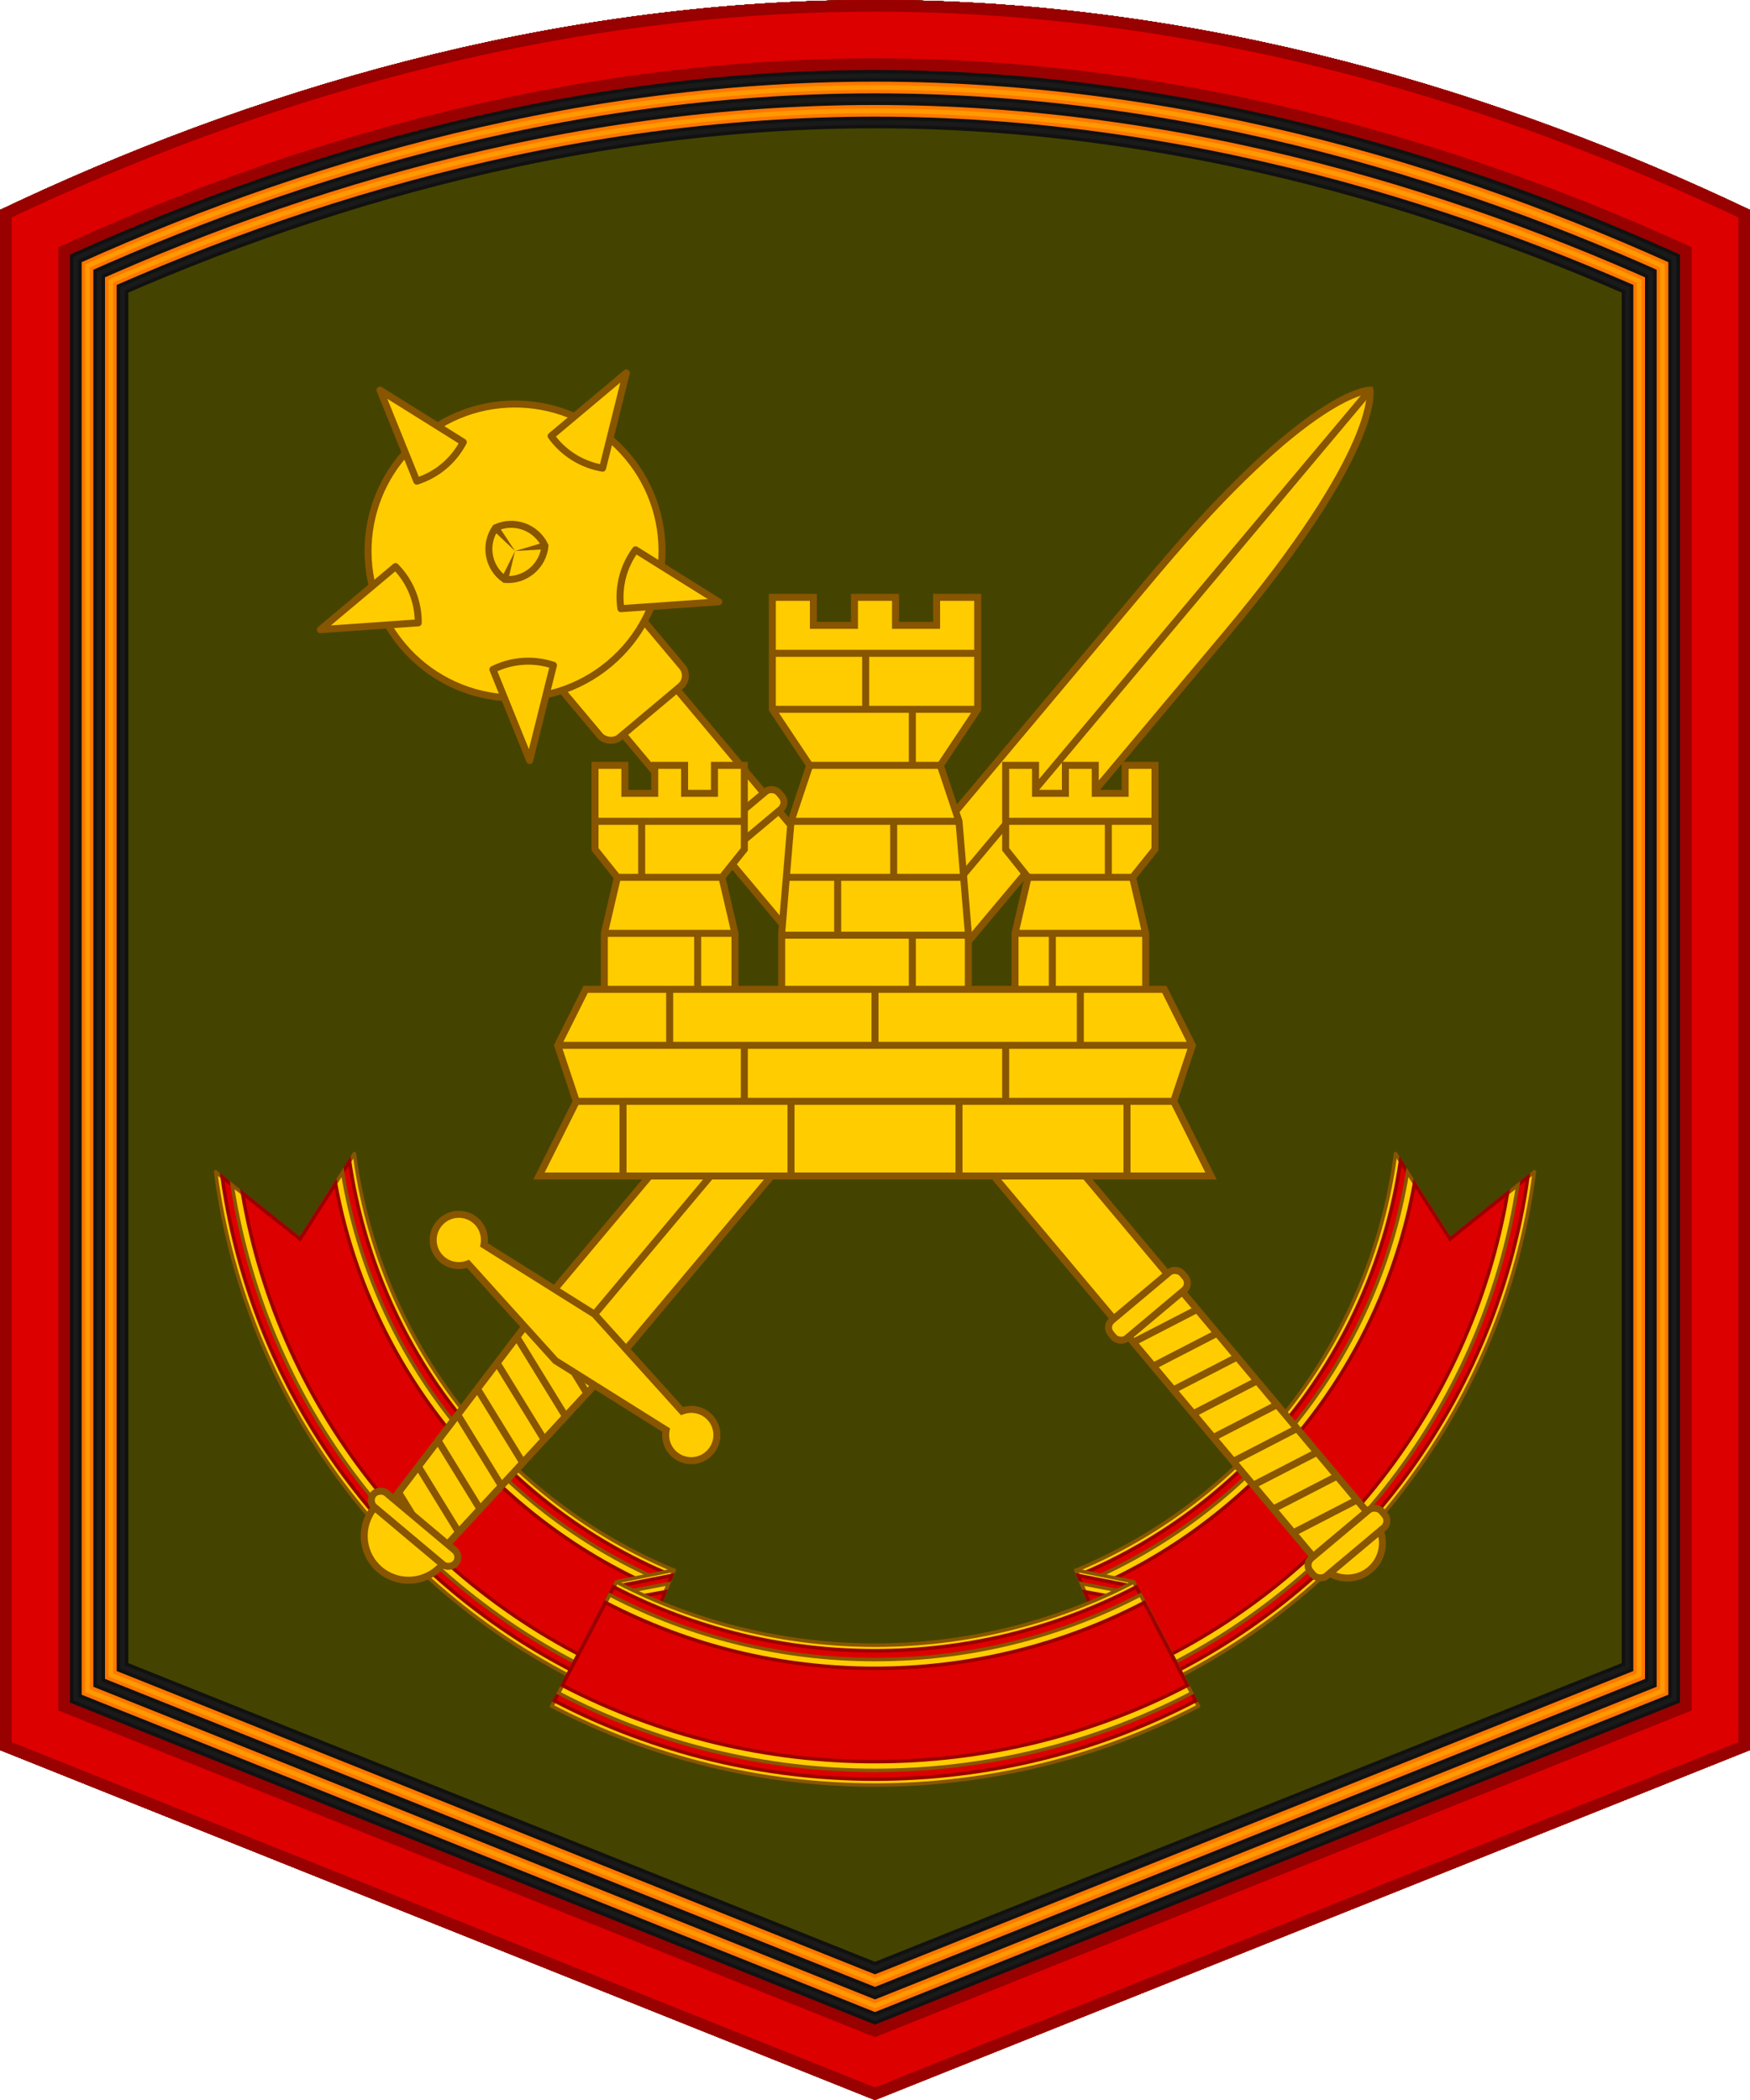
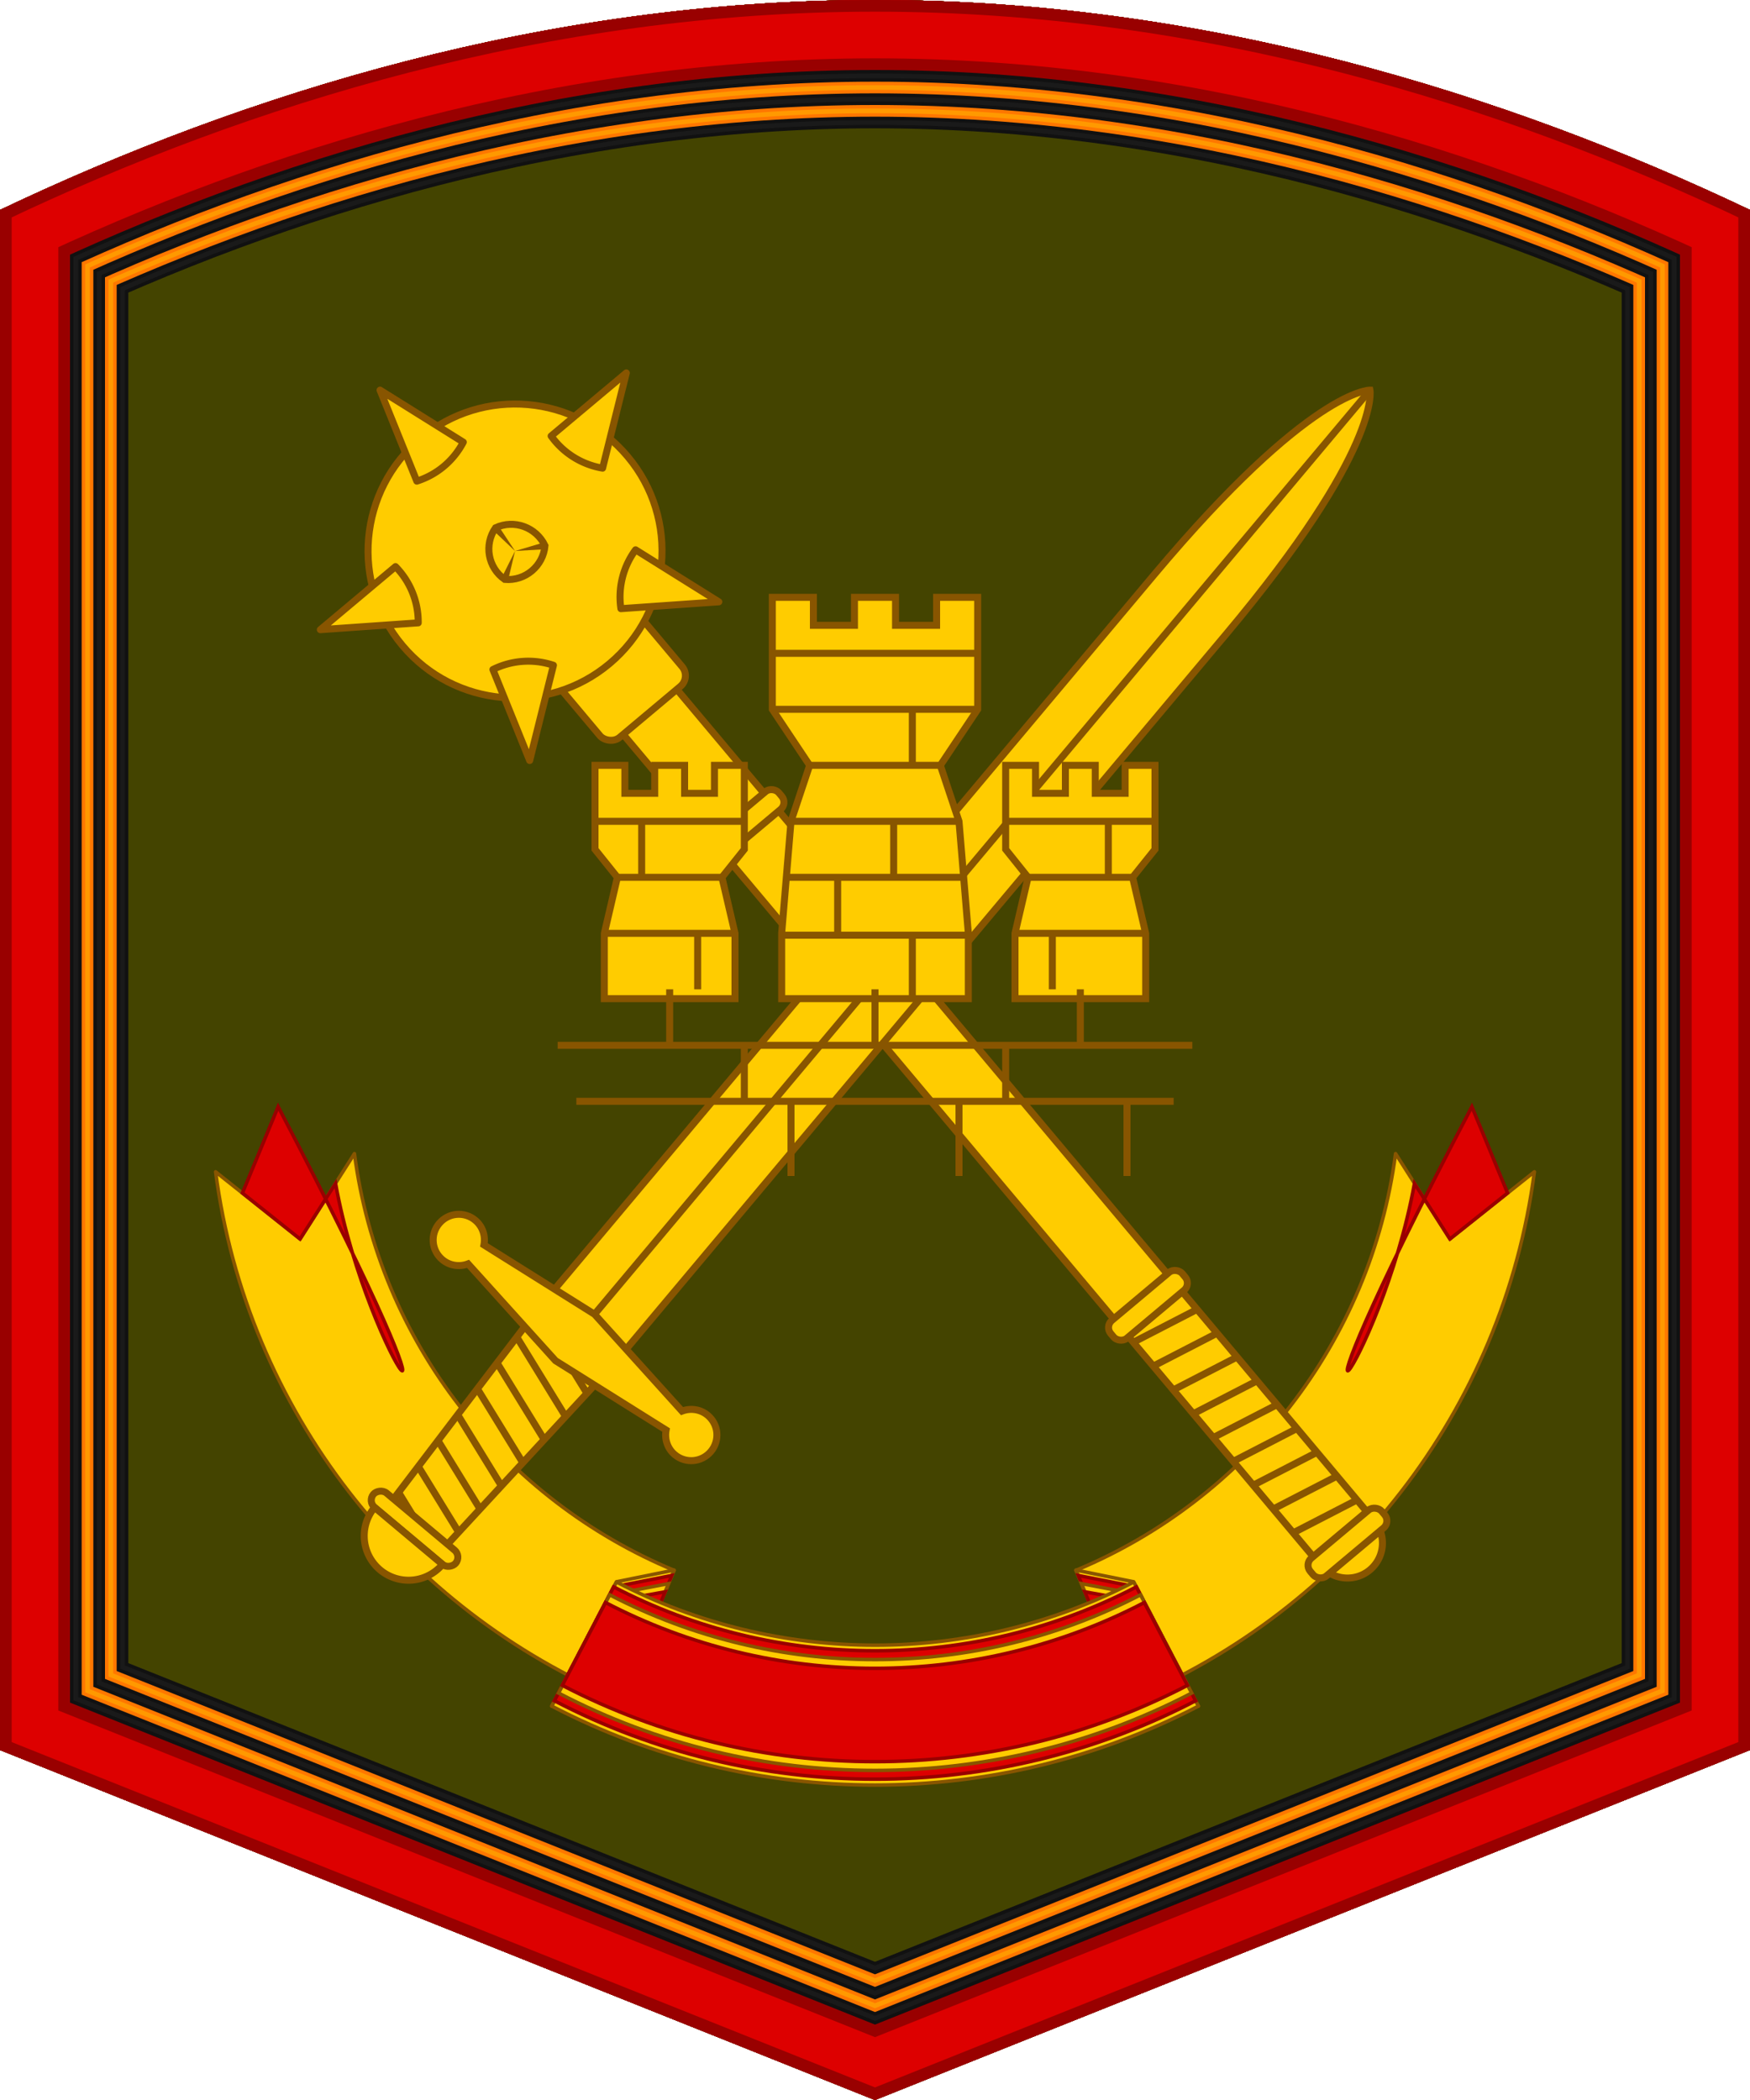
<svg xmlns="http://www.w3.org/2000/svg" xmlns:xlink="http://www.w3.org/1999/xlink" width="750" height="900">
  <defs>
    <path id="trim" d="M375,0C234,0,105,40,0,90v660l375,150l375-150V90C645,40,516,0,375,0z" />
    <clipPath id="trim_out">
      <use xlink:href="#trim" />
    </clipPath>
    <g id="sword" fill="#fc0" stroke="#850" stroke-width="3">
      <path d="M375,120c0,0,20,16,20,120v410h-40V240C355,136,375,120,375,120z" />
      <line x1="375" y1="120" x2="375" y2="650" />
      <polygon points="355,650 360,755 390,755 395,650" />
      <clipPath id="hilt_clip_sword">
        <polygon points="355,650 360,755 390,755 395,650" />
      </clipPath>
      <path clip-path="url(#hilt_clip_sword)" d="M355,650 390,755" stroke="#850" stroke-width="80" stroke-dasharray="3 10" />
      <path id="guard_1" d="M440,639c-4.1,0-7.7,2.3-9.6,5.7L375,637l-55.4,7.7c-1.9-3.4-5.5-5.7-9.6-5.7  c-6.1,0-11,4.9-11,11s4.9,11,11,11c4.1,0,7.7-2.3,9.6-5.7L375,663l55.4-7.7c1.9,3.4,5.5,5.7,9.6,5.7c6.1,0,11-4.9,11-11  S446.1,639,440,639z" />
      <g id="pommel_1">
        <rect x="352" y="753" width="46" height="8" ry="4" />
        <path d="M356,761 a 19 19 0 0 0 38 0z" />
      </g>
    </g>
    <g id="mace" fill="#fc0" stroke="#850" stroke-width="3">
      <path d="M360,290 h30 v475 a15 15 0 0 1 -30 0z" />
      <rect x="352" y="260" width="46" height="40" ry="6" />
      <circle cx="375" cy="210" r="63" />
      <path id="spike" d="M375,120 362,160 a34 34 0 0 0 26 0z" stroke-linejoin="round" />
      <use xlink:href="#spike" transform="rotate(72 375 210)" />
      <use xlink:href="#spike" transform="rotate(144 375 210)" />
      <use xlink:href="#spike" transform="rotate(216 375 210)" />
      <use xlink:href="#spike" transform="rotate(288 375 210)" />
      <clipPath id="hilt_clip_mace">
        <rect x="360" y="632" width="30" height="133" />
      </clipPath>
      <path clip-path="url(#hilt_clip_mace)" d="M390,632 360,765" stroke="#850" stroke-width="80" stroke-dasharray="3 10" />
      <rect x="355" y="358" width="40" height="10" ry="4" />
      <rect x="355" y="627" width="40" height="10" ry="4" />
      <rect x="355" y="760" width="40" height="10" ry="4" />
      <path d="M375,197c-8.5,2.3-13.5,11-11.2,19.5c6.2,6.2,16.3,6.2,22.5,0C388.5,208,383.5,199.3,375,197z" />
      <g fill="#850" stroke="none">
        <polygon points="375,210 376.5,197 373.5,197" />
        <polygon points="375,210 363,215.2 364.5,217.8" />
        <polygon points="375,210 385.5,217.8 387,215.2" />
      </g>
    </g>
  </defs>
  <g clip-path="url(#trim_out)">
    <rect width="750" height="900" fill="#440" />
    <g id="koloradka">
      <use xlink:href="#trim" fill="none" stroke="#111" stroke-width="110" />
      <use xlink:href="#trim" fill="none" stroke="#1a1a1a" stroke-width="107" />
      <use xlink:href="#trim" fill="none" stroke="#111" stroke-width="103" />
      <use xlink:href="#trim" fill="none" stroke="#f70" stroke-width="100" />
      <use xlink:href="#trim" fill="none" stroke="#f90" stroke-width="97" />
      <use xlink:href="#trim" fill="none" stroke="#f70" stroke-width="93" />
      <use xlink:href="#trim" fill="none" stroke="#111" stroke-width="90" />
      <use xlink:href="#trim" fill="none" stroke="#1a1a1a" stroke-width="87" />
      <use xlink:href="#trim" fill="none" stroke="#111" stroke-width="83" />
      <use xlink:href="#trim" fill="none" stroke="#f70" stroke-width="80" />
      <use xlink:href="#trim" fill="none" stroke="#f90" stroke-width="77" />
      <use xlink:href="#trim" fill="none" stroke="#f70" stroke-width="73" />
      <use xlink:href="#trim" fill="none" stroke="#111" stroke-width="70" />
      <use xlink:href="#trim" fill="none" stroke="#1a1a1a" stroke-width="67" />
      <use xlink:href="#trim" fill="none" stroke="#111" stroke-width="63" />
    </g>
    <g clip-path="url(#trim_out)">
      <use xlink:href="#trim" fill="none" stroke="#900" stroke-width="60" />
      <use xlink:href="#trim" fill="none" stroke="#d00" stroke-width="50" />
      <use xlink:href="#trim" fill="none" stroke="#900" stroke-width="10" />
    </g>
  </g>
  <g id="ribbon" transform="translate(0 0)">
    <g id="ribbon_side" stroke-width="1.5">
      <path d="M151.9,494.4L128.6,531l-36.2-28.8c13.4,102.5,81.2,187.9,173.5,226.2l23-55.4  C216,642.7,162.5,575.3,151.9,494.4z" fill="#fc0" stroke="#850" stroke-linejoin="round" />
-       <path d="M149.8,497.6L128.6,531l-33.4-26.6c14,100.5,80.9,184,171.6,221.6l21.1-50.8  C215.1,645,161.4,578.1,149.8,497.6z" fill="#d00" stroke="#900" />
-       <path d="M146.8,502.4L128.6,531l-29.1-23.1c15,97.4,80.4,178.1,168.8,214.7l18.2-43.9  C213.8,648.5,159.8,582.4,146.8,502.4z" fill="#fc0" stroke="#850" />
-       <path d="M143.8,507.2L128.6,531l-24.7-19.7c16,94.2,79.9,172.1,165.8,207.8l15.3-37C212.4,652,158.2,586.5,143.8,507.2z" fill="#d00" stroke="#900" />
+       <path d="M143.8,507.2L128.6,531l-24.7-19.7l15.3-37C212.4,652,158.2,586.5,143.8,507.2z" fill="#d00" stroke="#900" />
      <polygon points="264.2,677.9 288.9,672.9 265.9,728.4 236.4,731.2" fill="#fc0" stroke="#850" stroke-linejoin="round" />
      <polygon points="263,680.1 287.9,675.2 266.9,726 237.6,728.9" fill="#d00" stroke="#900" />
      <polygon points="261.3,683.5 286.5,678.7 268.3,722.6 239.3,725.6" fill="#fc0" stroke="#850" />
      <polygon points="259.5,686.8 285.1,682.2 269.7,719.1 241.1,722.3" fill="#d00" stroke="#900" />
    </g>
    <use xlink:href="#ribbon_side" transform="scale(-1 1)" x="-750" />
    <g id="ribbon_mid" stroke-width="1.5">
      <path d="M513.6,731.2l-27.7-53.2c-69.3,36.1-152.4,36.1-221.7,0l-27.7,53.2C323,776.3,427,776.3,513.6,731.2z" fill="#fc0" stroke="#850" stroke-linejoin="round" />
      <path d="M512.4,728.9L487,680.1c-70,36.5-154,36.5-224,0l-25.4,48.8C323.5,773.7,426.5,773.7,512.4,728.9z" fill="#d00" stroke="#900" />
      <path d="M510.7,725.6l-21.9-42.1c-71.1,37-156.4,37-227.5,0l-21.9,42.1C324.1,769.8,425.9,769.8,510.7,725.6z" fill="#fc0" stroke="#850" />
      <path d="M508.9,722.3l-18.5-35.5c-72.1,37.6-158.8,37.6-230.9,0l-18.5,35.5C324.8,765.9,425.2,765.9,508.9,722.3z" fill="#d00" stroke="#900" />
    </g>
  </g>
  <g id="badge" transform="translate(0 -30)">
    <use xlink:href="#mace" transform="rotate(-40 375 450)" />
    <use xlink:href="#sword" transform="rotate(40 375 450) scale(-1 1)" x="-750" />
    <g id="castle" fill="#fc0" stroke="#850" stroke-width="3">
      <g id="tower_s">
        <polygon points="319,358 306.2,358 306.2,370 293.4,370 293.4,358 280.6,358 280.6,370 267.8,370 267.8,358 255,358   255,394 264.6,406 259,430 259,458 315,458 315,430 309.4,406 319,394 " />
        <line x1="259" y1="430" x2="315" y2="430" />
        <line x1="264.6" y1="406" x2="309.4" y2="406" />
        <line x1="255" y1="382" x2="319" y2="382" />
        <line x1="275" y1="382" x2="275" y2="406" />
        <line x1="299" y1="430" x2="299" y2="454" />
      </g>
      <use xlink:href="#tower_s" transform="scale(-1 1)" x="-750" />
      <g id="tower_l">
        <polygon points="419,286 401.4,286 401.4,298 383.8,298 383.8,286 366.2,286 366.2,298 348.6,298 348.6,286 331,286   331,334 347,358 339,382 335,430 335,458 415,458 415,430 411,382 403,358 419,334" />
        <line x1="331" y1="310" x2="419" y2="310" />
        <line x1="331" y1="334" x2="419" y2="334" />
        <line x1="347" y1="358" x2="403" y2="358" />
        <line x1="339" y1="382" x2="411" y2="382" />
        <line x1="337" y1="406" x2="413" y2="406" />
        <line x1="335" y1="430.8" x2="415" y2="430.8" />
-         <line x1="371" y1="310" x2="371" y2="334" />
        <line x1="391" y1="334" x2="391" y2="358" />
        <line x1="383" y1="382" x2="383" y2="406" />
        <line x1="359" y1="406" x2="359" y2="430" />
        <line x1="391" y1="430" x2="391" y2="458" />
      </g>
      <g id="base">
-         <polygon points="503,502 511,478 499,454 251,454 239,478 247,502 231,534 519,534" />
        <line x1="239" y1="478" x2="511" y2="478" />
        <line x1="247" y1="502" x2="503" y2="502" />
        <line x1="287" y1="454" x2="287" y2="478" />
        <line x1="375" y1="454" x2="375" y2="478" />
        <line x1="463" y1="454" x2="463" y2="478" />
        <line x1="319" y1="478" x2="319" y2="502" />
        <line x1="431" y1="478" x2="431" y2="502" />
-         <line x1="267" y1="502" x2="267" y2="534" />
        <line x1="339" y1="502" x2="339" y2="534" />
        <line x1="411" y1="502" x2="411" y2="534" />
        <line x1="483" y1="502" x2="483" y2="534" />
      </g>
    </g>
  </g>
</svg>